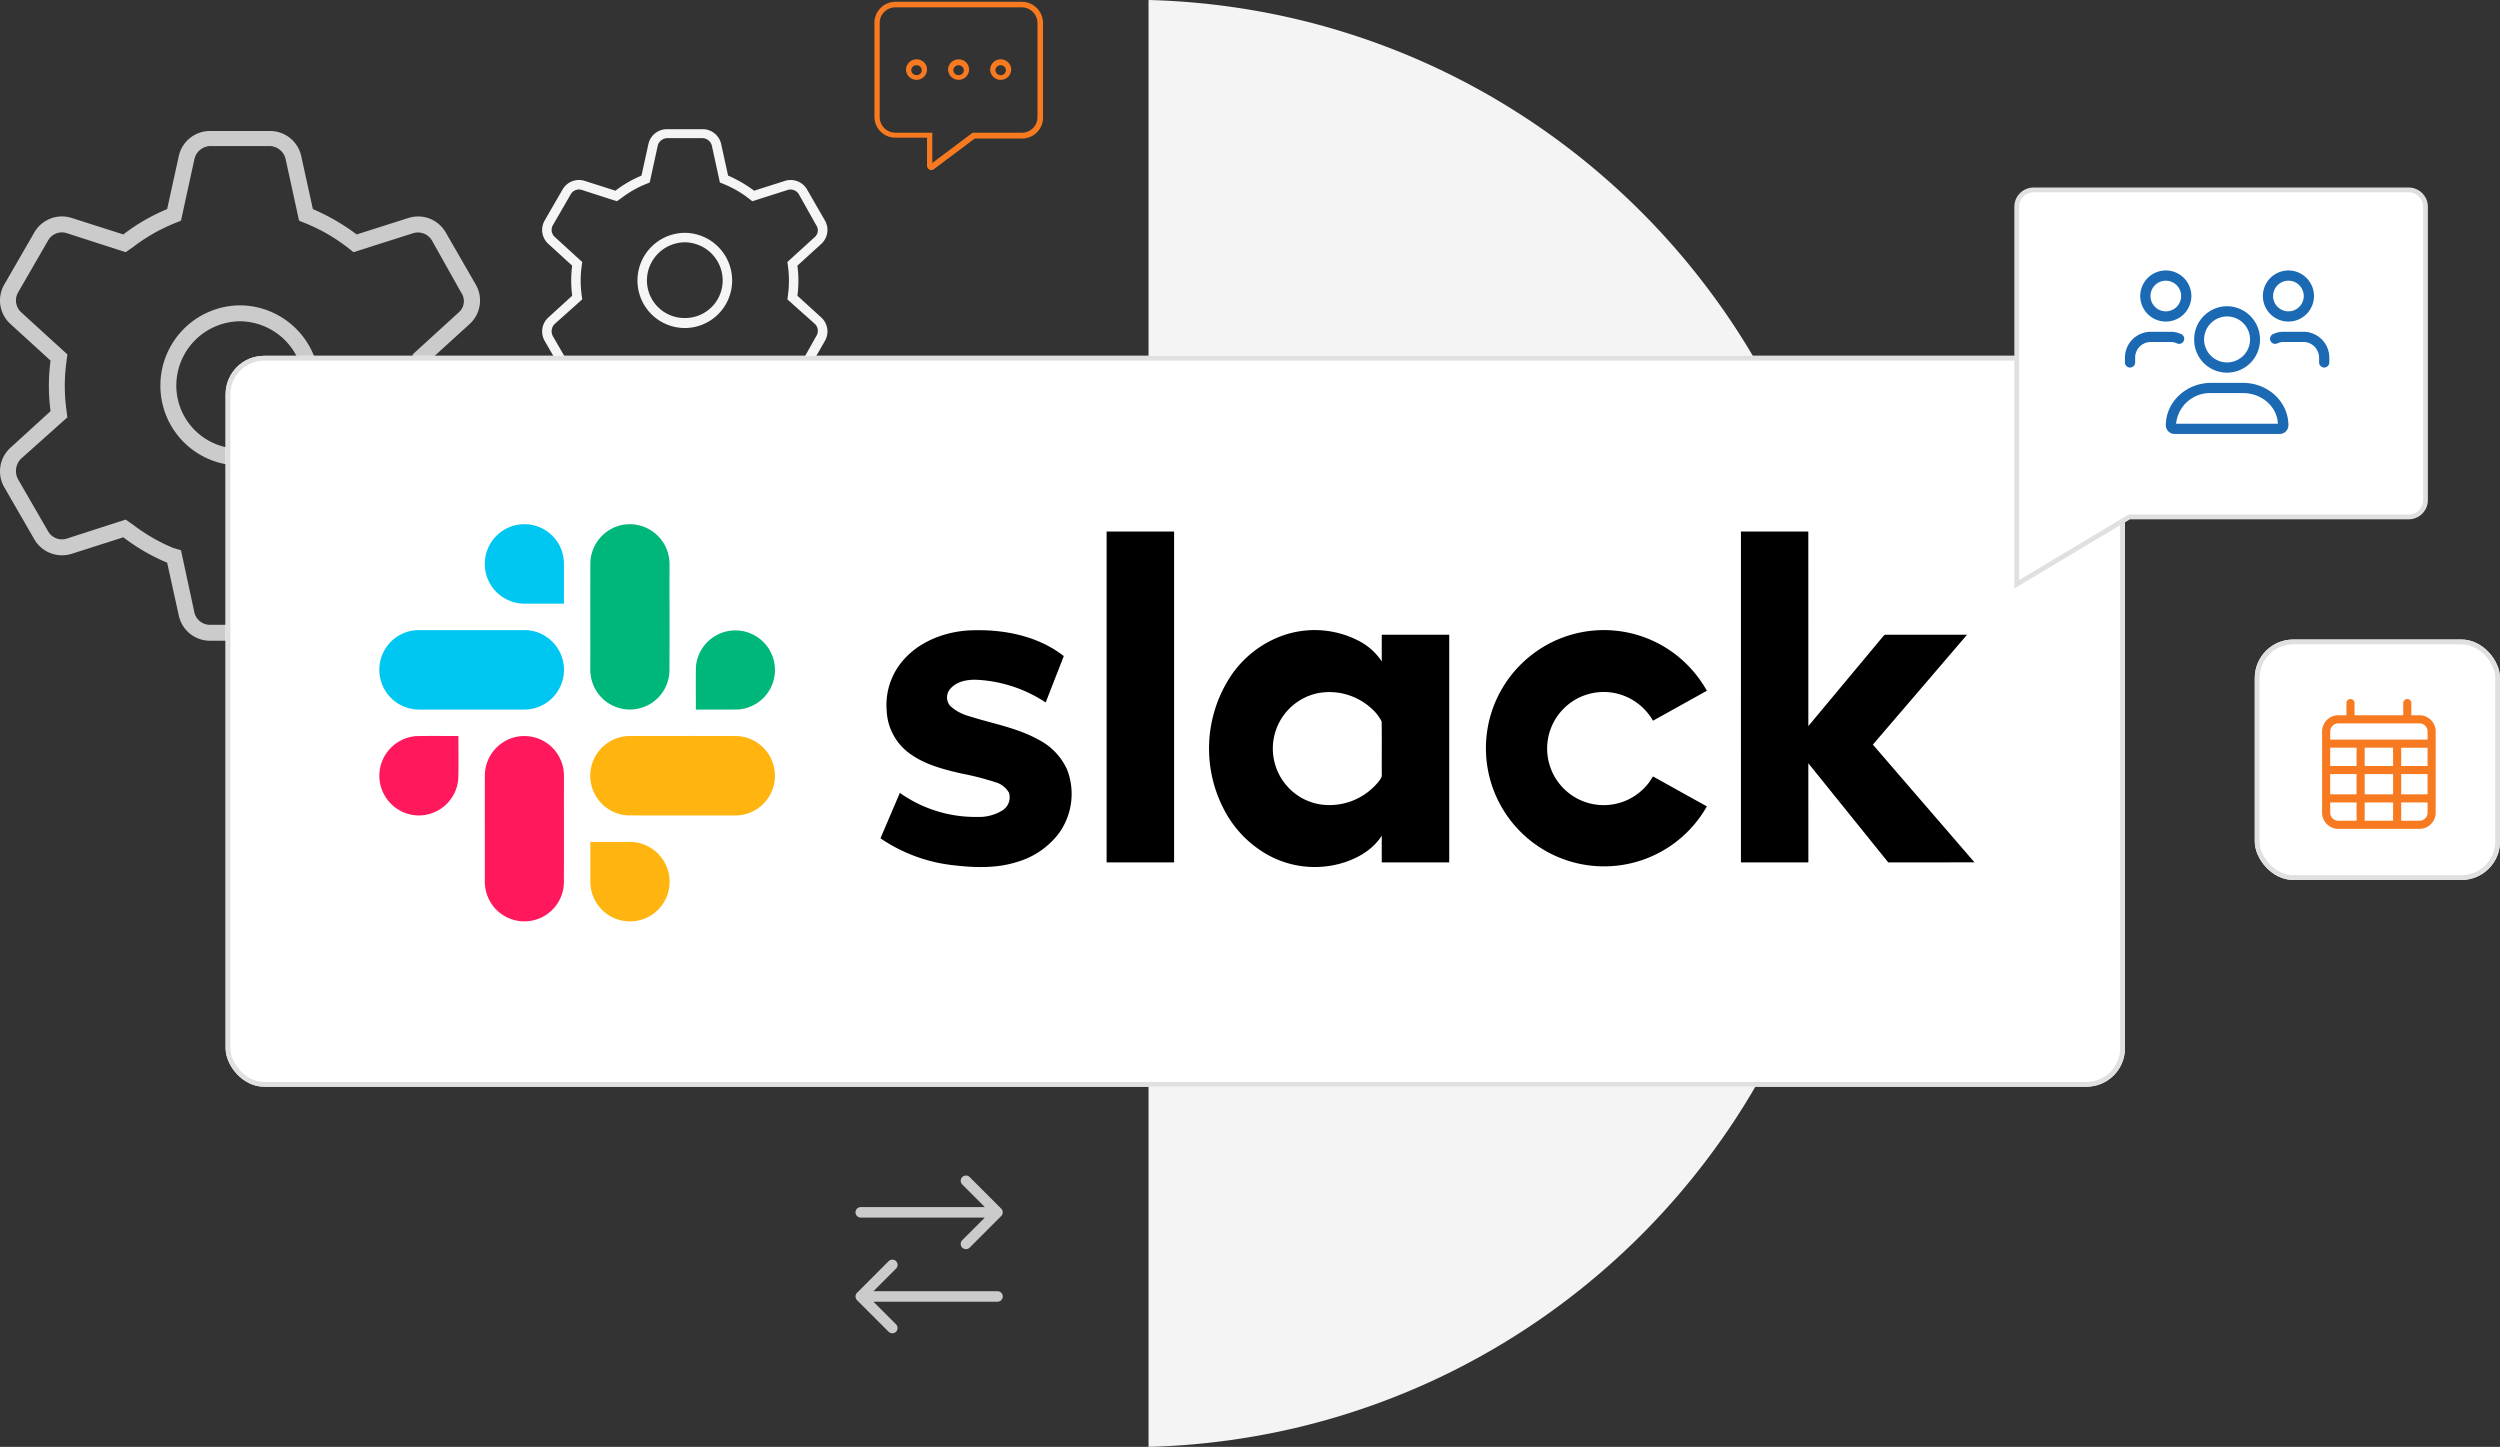
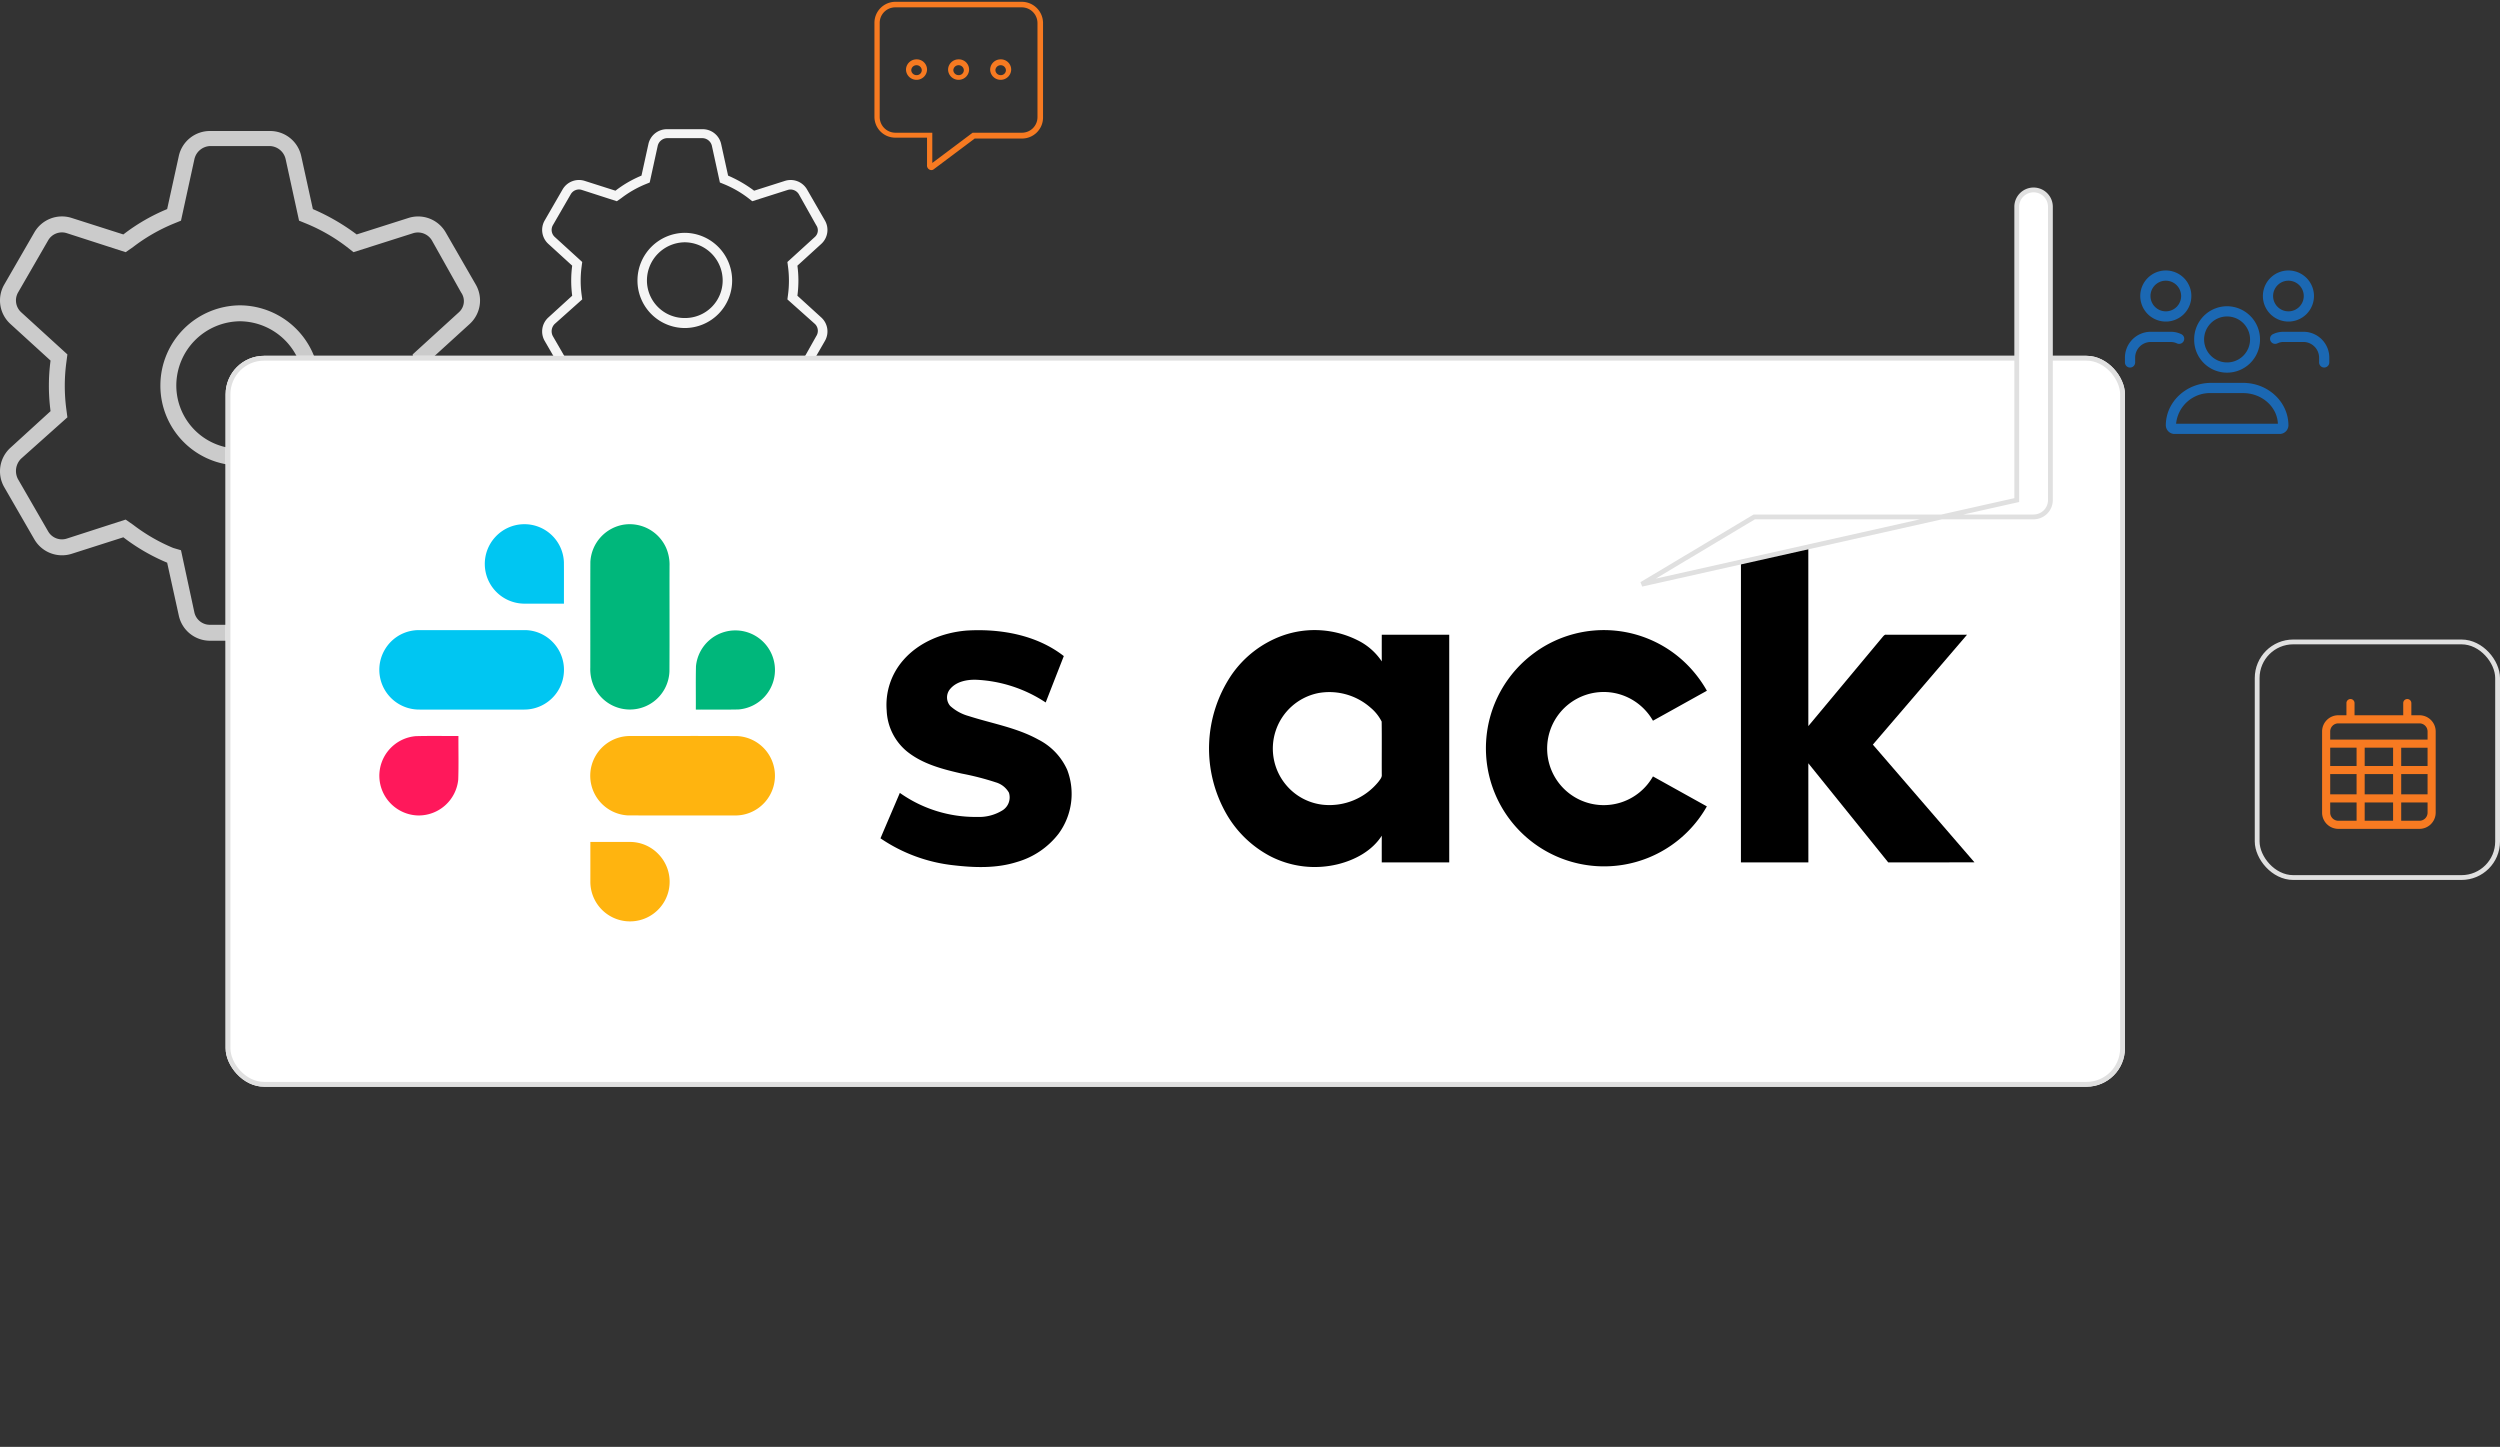
<svg xmlns="http://www.w3.org/2000/svg" width="519.917" height="300.898" viewBox="0 0 519.917 300.898">
  <rect x="0" y="0" width="519.917" height="300.898" fill="#333333" stroke="none" />
  <defs>
    <clipPath id="clip-path">
      <rect id="Rectangle_8664" data-name="Rectangle 8664" width="331.737" height="82.626" fill="none" />
    </clipPath>
  </defs>
  <g id="integrations-slackhero" transform="translate(-967.083 -183)">
    <path id="Path_24957" data-name="Path 24957" d="M36.438-39.936A16.678,16.678,0,0,1,53-56.5,16.678,16.678,0,0,1,69.563-39.936,16.6,16.6,0,0,1,53-23.187,16.6,16.6,0,0,1,36.438-39.936ZM53-53.186a13.384,13.384,0,0,0-13.25,13.25A13.144,13.144,0,0,0,53-26.686a13.144,13.144,0,0,0,13.25-13.25A13.384,13.384,0,0,0,53-53.186ZM88.03-74.672a6.618,6.618,0,0,1,7.743,3l6.252,10.848a6.616,6.616,0,0,1-1.263,8.2L92.4-45.009a39.446,39.446,0,0,1,.352,5.072,40.793,40.793,0,0,1-.352,5.445l8.364,7.619a6.616,6.616,0,0,1,1.263,8.2L95.773-7.826a6.643,6.643,0,0,1-7.743,3L77.264-8.261a45.3,45.3,0,0,1-9.109,5.279L65.732,8.033a6.626,6.626,0,0,1-6.48,5.217h-12.5a6.626,6.626,0,0,1-6.48-5.217L37.845-2.981a40.691,40.691,0,0,1-9.109-5.279L17.979-4.824a6.648,6.648,0,0,1-7.747-3L3.971-18.674a6.608,6.608,0,0,1,1.275-8.2l8.35-7.619a40.832,40.832,0,0,1-.346-5.445,39.409,39.409,0,0,1,.346-5.072l-8.35-7.619a6.608,6.608,0,0,1-1.275-8.2l6.261-10.848a6.622,6.622,0,0,1,7.747-3l10.757,3.433a39.815,39.815,0,0,1,9.109-5.273l2.422-11.029a6.621,6.621,0,0,1,6.48-5.209h12.5a6.621,6.621,0,0,1,6.48,5.209l2.422,11.029a44.209,44.209,0,0,1,9.109,5.273ZM30.765-68.631l-1.553,1.077L16.974-71.509A3.305,3.305,0,0,0,13.1-70.018L6.838-59.17a3.338,3.338,0,0,0,.638,4.1L17.1-46.292l-.226,1.718a36.657,36.657,0,0,0-.317,4.824,36.657,36.657,0,0,0,.317,4.824l.226,1.718L7.476-24.616a3.61,3.61,0,0,0-.638,4.286L13.1-9.482a3.305,3.305,0,0,0,3.874,1.491l12.238-3.954,1.553,1.077a37.13,37.13,0,0,0,8.343,4.824l1.615.476L43.5,7.329a3.305,3.305,0,0,0,3.25,2.609h12.5A3.305,3.305,0,0,0,62.5,7.329l2.774-12.9,1.615-.476a37.13,37.13,0,0,0,8.343-4.824L76.6-11.946,89.023-7.991a3.383,3.383,0,0,0,3.871-1.491L98.982-20.33a3.35,3.35,0,0,0-.455-4.286L88.9-33.208l.228-1.718a37.021,37.021,0,0,0,.311-4.824,37.021,37.021,0,0,0-.311-4.824L88.9-46.292l9.627-8.778a3.1,3.1,0,0,0,.455-4.1L92.895-70.018a3.383,3.383,0,0,0-3.871-1.491L76.6-67.554l-1.366-1.077a37.036,37.036,0,0,0-8.343-4.82l-1.615-.66L62.5-86.833a3.483,3.483,0,0,0-3.25-2.791h-12.5a3.483,3.483,0,0,0-3.25,2.791L40.723-74.111l-1.615.66A37.036,37.036,0,0,0,30.765-68.631Z" transform="translate(964 303)" fill="#cbcbcb" />
    <path id="Path_24958" data-name="Path 24958" d="M21.656-23.736A9.913,9.913,0,0,1,31.5-33.579a9.913,9.913,0,0,1,9.844,9.844A9.865,9.865,0,0,1,31.5-13.781,9.865,9.865,0,0,1,21.656-23.736ZM31.5-31.611a7.954,7.954,0,0,0-7.875,7.875A7.812,7.812,0,0,0,31.5-15.861a7.812,7.812,0,0,0,7.875-7.875A7.954,7.954,0,0,0,31.5-31.611Zm20.82-12.77a3.933,3.933,0,0,1,4.6,1.782l3.716,6.448a3.932,3.932,0,0,1-.751,4.873L54.916-26.75a23.444,23.444,0,0,1,.209,3.015,24.245,24.245,0,0,1-.209,3.236l4.971,4.528a3.932,3.932,0,0,1,.751,4.873L56.921-4.651a3.948,3.948,0,0,1-4.6,1.784l-6.4-2.043a26.922,26.922,0,0,1-5.414,3.138l-1.44,6.546a3.938,3.938,0,0,1-3.851,3.1H27.784a3.938,3.938,0,0,1-3.851-3.1l-1.44-6.546A24.184,24.184,0,0,1,17.079-4.91L10.685-2.867a3.951,3.951,0,0,1-4.6-1.784L2.36-11.1a3.927,3.927,0,0,1,.758-4.873L8.08-20.5a24.268,24.268,0,0,1-.205-3.236A23.422,23.422,0,0,1,8.08-26.75L3.118-31.279a3.927,3.927,0,0,1-.758-4.873L6.081-42.6a3.936,3.936,0,0,1,4.6-1.782l6.394,2.04a23.663,23.663,0,0,1,5.414-3.134l1.44-6.555a3.935,3.935,0,0,1,3.851-3.1h7.432a3.935,3.935,0,0,1,3.851,3.1l1.44,6.555a26.275,26.275,0,0,1,5.414,3.134ZM18.285-40.79l-.923.64L10.089-42.5a1.964,1.964,0,0,0-2.3.886L4.064-35.167a1.984,1.984,0,0,0,.379,2.436l5.723,5.217-.134,1.021a21.787,21.787,0,0,0-.188,2.867,21.787,21.787,0,0,0,.188,2.867l.134,1.021L4.443-14.63a2.146,2.146,0,0,0-.379,2.547L7.786-5.636a1.964,1.964,0,0,0,2.3.886L17.362-7.1l.923.64a22.068,22.068,0,0,0,4.959,2.867l.96.283,1.649,7.666a1.965,1.965,0,0,0,1.932,1.55h7.432a1.965,1.965,0,0,0,1.932-1.55L38.8-3.31l.96-.283A22.068,22.068,0,0,0,44.715-6.46l.812-.64L52.91-4.75a2.011,2.011,0,0,0,2.3-.886l3.618-6.448a1.991,1.991,0,0,0-.271-2.547l-5.722-5.106.135-1.021a22,22,0,0,0,.185-2.867,22,22,0,0,0-.185-2.867l-.135-1.021,5.722-5.217a1.844,1.844,0,0,0,.271-2.436l-3.618-6.448a2.011,2.011,0,0,0-2.3-.886l-7.383,2.35-.812-.64a22.012,22.012,0,0,0-4.959-2.865l-.96-.393-1.649-7.561a2.07,2.07,0,0,0-1.932-1.659H27.784a2.07,2.07,0,0,0-1.932,1.659L24.2-44.047l-.96.393A22.012,22.012,0,0,0,18.285-40.79Z" transform="translate(1078 265)" fill="#f5f5f5" />
-     <path id="Subtraction_1" data-name="Subtraction 1" d="M0,300.9V0A151.153,151.153,0,0,1,29.63,3.718,149.747,149.747,0,0,1,57.18,12.9,150.629,150.629,0,0,1,82.072,26.968a151.628,151.628,0,0,1,21.659,18.38A151.55,151.55,0,0,1,121.58,67.463a150.477,150.477,0,0,1,13.463,25.273,149.762,149.762,0,0,1,8.5,27.854,151.665,151.665,0,0,1,2.962,29.859,151.662,151.662,0,0,1-2.962,29.859,149.764,149.764,0,0,1-8.5,27.854,150.473,150.473,0,0,1-13.463,25.273,151.548,151.548,0,0,1-17.849,22.115,151.628,151.628,0,0,1-21.659,18.38A150.631,150.631,0,0,1,57.18,288,149.752,149.752,0,0,1,29.63,297.18,151.16,151.16,0,0,1,0,300.9Z" transform="translate(1205.943 183)" fill="#f4f4f4" />
    <g id="Rectangle_10033" data-name="Rectangle 10033" transform="translate(1014 257)" fill="#fff" stroke="#e0e0e0" stroke-width="1">
      <rect width="395" height="152" rx="8" stroke="none" />
      <rect x="0.5" y="0.5" width="394" height="151" rx="7.5" fill="none" />
    </g>
    <g id="Group_11465" data-name="Group 11465" transform="translate(1045.965 292)">
      <g id="Group_11314" data-name="Group 11314" transform="translate(0)">
        <g id="Group_11314-2" data-name="Group 11314" clip-path="url(#clip-path)">
          <path id="Path_20352" data-name="Path 20352" d="M86.234,2.674a8.216,8.216,0,0,1,14.219,5.27c.024,2.879,0,5.759.008,8.638-2.8,0-5.607.005-8.408,0A8.262,8.262,0,0,1,86.234,2.674" transform="translate(-62.062 -0.045)" fill="#00c6f2" />
          <path id="Path_20353" data-name="Path 20353" d="M6.627,84.521a8.25,8.25,0,0,1,1.7-.162q10.978.016,21.959,0a8.055,8.055,0,0,1,4.034,1.11,8.269,8.269,0,0,1-4.05,15.414q-10.97.012-21.941,0A8.271,8.271,0,0,1,1.265,88.257a8.188,8.188,0,0,1,5.362-3.736" transform="translate(-0.021 -62.317)" fill="#00c6f2" />
          <path id="Path_20354" data-name="Path 20354" d="M174.989.094a8.293,8.293,0,0,1,8.7,4.823,8.825,8.825,0,0,1,.719,3.791c-.021,7.308.024,14.614-.021,21.92A8.228,8.228,0,0,1,168.614,33.6a8.816,8.816,0,0,1-.687-3.75c.016-7.324-.018-14.651.016-21.975A8.285,8.285,0,0,1,174.989.094" transform="translate(-124.048 0)" fill="#00b77b" />
          <path id="Path_20355" data-name="Path 20355" d="M251.95,91.844a8.232,8.232,0,1,1,8.813,8.988c-2.947.063-5.895.008-8.842.026.018-3-.042-6.012.029-9.015" transform="translate(-186.092 -62.287)" fill="#00b77b" />
-           <path id="Path_20356" data-name="Path 20356" d="M578.881,5.894c4.677-.008,9.354,0,14.031-.005q0,34.4,0,68.808-7.016,0-14.034,0,0-34.4,0-68.8" transform="translate(-427.622 -4.35)" />
          <path id="Path_20357" data-name="Path 20357" d="M1083.731,5.892q7,0,14.013,0,.012,20.228.005,40.458,7.721-9.258,15.44-18.52c.209-.227.418-.572.8-.476q8.38,0,16.762,0c-6.509,7.632-13.062,15.228-19.584,22.852q10.563,12.244,21.131,24.48c-5.981.026-11.959.008-17.938.01q-8.3-10.308-16.613-20.611c.01,6.869-.008,13.741.008,20.611q-7.016,0-14.026,0,0-34.4.005-68.806" transform="translate(-800.557 -4.35)" />
          <path id="Path_20358" data-name="Path 20358" d="M403.6,90.686c3.3-3.82,8.312-5.8,13.263-6.19,7.005-.413,14.5.907,20.148,5.312q-1.889,4.825-3.768,9.649a28.476,28.476,0,0,0-14.528-4.727c-1.894-.037-4.013.371-5.3,1.873a2.7,2.7,0,0,0-.021,3.582,9.46,9.46,0,0,0,3.851,2.1c4.842,1.557,9.973,2.4,14.47,4.889a13.011,13.011,0,0,1,6,6.287,14,14,0,0,1-1.774,13.266,16.744,16.744,0,0,1-8.654,5.895c-4.277,1.364-8.85,1.2-13.255.685a33.359,33.359,0,0,1-15.147-5.6c1.33-3.154,2.694-6.294,4.027-9.448a27.178,27.178,0,0,0,16.077,5,9.288,9.288,0,0,0,5.333-1.408,3.192,3.192,0,0,0,1.275-3.64,4.61,4.61,0,0,0-2.717-2.14,57.158,57.158,0,0,0-7.107-1.829c-4.032-.922-8.228-2.007-11.484-4.69a11.6,11.6,0,0,1-4.113-8.419A14.128,14.128,0,0,1,403.6,90.686" transform="translate(-294.656 -62.365)" />
          <path id="Path_20359" data-name="Path 20359" d="M675.728,85.487a19.953,19.953,0,0,1,15.565.967,12.826,12.826,0,0,1,5.046,4.405q-.008-2.771,0-5.539c4.675-.016,9.352,0,14.029-.008q0,23.673,0,47.346-7.016,0-14.034,0c0-1.85-.005-3.7.005-5.55-2.033,3.169-5.566,5.051-9.14,5.934a20.162,20.162,0,0,1-14.125-1.706,22.723,22.723,0,0,1-9.038-8.748,27.394,27.394,0,0,1,.972-28.794,21.885,21.885,0,0,1,10.718-8.306m7.324,11.978a11.773,11.773,0,0,0-6.4,19.338,11.642,11.642,0,0,0,7.389,3.859,13.123,13.123,0,0,0,11.643-4.813c.308-.431.727-.878.659-1.453-.024-3.671.029-7.348-.024-11.019a9.108,9.108,0,0,0-2.312-2.9,12.963,12.963,0,0,0-10.951-3.015" transform="translate(-487.858 -62.311)" />
          <path id="Path_20360" data-name="Path 20360" d="M891.072,88.905a24.458,24.458,0,0,1,32.084,3.2,25.377,25.377,0,0,1,3.559,4.857c-3.742,2.072-7.473,4.165-11.217,6.232a11.854,11.854,0,0,0-7.421-5.631,11.765,11.765,0,1,0,7.421,17.214q5.6,3.116,11.209,6.234a24.565,24.565,0,1,1-35.635-32.1" transform="translate(-650.619 -62.309)" />
          <path id="Path_20361" data-name="Path 20361" d="M.013,177.149a8.277,8.277,0,0,1,7.536-8.505c2.968-.086,5.939-.016,8.907-.039-.013,3.023.063,6.049-.039,9.069a8.273,8.273,0,0,1-8.359,7.462,8.281,8.281,0,0,1-8.045-7.988" transform="translate(0 -124.546)" fill="#ff185b" />
-           <path id="Path_20362" data-name="Path 20362" d="M89.8,169a8.252,8.252,0,0,1,8.769,2.67,8.337,8.337,0,0,1,1.86,5.511c-.018,7.392.018,14.786-.016,22.181a8.223,8.223,0,0,1-15.743,2.908,8.614,8.614,0,0,1-.7-3.65c.008-7.327-.01-14.656.008-21.982A8.288,8.288,0,0,1,89.8,169" transform="translate(-62.028 -124.575)" fill="#ff185b" />
          <path id="Path_20363" data-name="Path 20363" d="M176.1,168.622c7.455-.005,14.907-.023,22.361.01a8.265,8.265,0,0,1,2.686,15.936,8.191,8.191,0,0,1-3.175.577c-7.408-.013-14.813.018-22.218-.013a8.262,8.262,0,0,1,.345-16.511" transform="translate(-124.073 -124.555)" fill="#ffb40f" />
          <path id="Path_20364" data-name="Path 20364" d="M167.976,252.954c2.77,0,5.542-.005,8.312,0a8.2,8.2,0,0,1,5.866,2.558,8.244,8.244,0,1,1-14.18,5.626c.005-2.728,0-5.458,0-8.186" transform="translate(-124.081 -186.858)" fill="#ffb40f" />
        </g>
      </g>
    </g>
-     <path id="Union_2" data-name="Union 2" d="M-6281.5,84V23a3.5,3.5,0,0,1,3.5-3.5h78a3.5,3.5,0,0,1,3.5,3.5V84a3.5,3.5,0,0,1-3.5,3.5h-58.086l-23.415,14Z" transform="translate(7668 203)" fill="#fff" stroke="#e0e0e0" stroke-width="1" />
-     <path id="Path_24959" data-name="Path 24959" d="M30.3-21.1a1.1,1.1,0,0,0,0-1.545L23.741-29.21a1.1,1.1,0,0,0-1.545,0,1.1,1.1,0,0,0,0,1.545l4.7,4.7H1.094A1.1,1.1,0,0,0,0-21.875a1.1,1.1,0,0,0,1.094,1.094h25.8l-4.7,4.7a1.1,1.1,0,0,0,0,1.545,1.1,1.1,0,0,0,1.545,0L30.3-21.1ZM6.884,2.96A1.092,1.092,0,0,0,8.429,1.415l-4.7-4.7h25.8a1.1,1.1,0,0,0,1.094-1.094,1.1,1.1,0,0,0-1.094-1.094H3.732l4.7-4.7a1.1,1.1,0,0,0,0-1.545,1.1,1.1,0,0,0-1.545,0L.321-5.147a1.1,1.1,0,0,0,0,1.545L6.884,2.96Z" transform="translate(1145 457)" fill="#cbcbcb" />
+     <path id="Union_2" data-name="Union 2" d="M-6281.5,84V23a3.5,3.5,0,0,1,3.5-3.5a3.5,3.5,0,0,1,3.5,3.5V84a3.5,3.5,0,0,1-3.5,3.5h-58.086l-23.415,14Z" transform="translate(7668 203)" fill="#fff" stroke="#e0e0e0" stroke-width="1" />
    <path id="Path_24955" data-name="Path 24955" d="M21.243-8.5a6.857,6.857,0,0,0,6.846-6.906,6.893,6.893,0,0,0-6.846-6.906A6.857,6.857,0,0,0,14.4-15.406,6.821,6.821,0,0,0,21.243-8.5Zm0-11.687a4.785,4.785,0,0,1,4.779,4.781,4.789,4.789,0,0,1-4.779,4.781,4.791,4.791,0,0,1-4.781-4.781A4.787,4.787,0,0,1,21.243-20.187Zm3.32,13.813H17.936C12.723-6.375,8.5-2.411,8.5,2.477A1.829,1.829,0,0,0,10.386,4.25H32.114A1.829,1.829,0,0,0,34,2.477C34-2.411,29.777-6.375,24.564-6.375Zm-13.925,8.5A7.069,7.069,0,0,1,17.883-4.25h6.68c3.9,0,7.1,2.828,7.245,6.375H10.638ZM34-19.125a5.313,5.313,0,0,0,5.313-5.312A5.312,5.312,0,0,0,34-29.75a5.313,5.313,0,0,0-5.312,5.313A5.312,5.312,0,0,0,34-19.125Zm0-8.5a3.191,3.191,0,0,1,3.188,3.188A3.19,3.19,0,0,1,34-21.25a3.19,3.19,0,0,1-3.187-3.187A3.19,3.19,0,0,1,34-27.625Zm-25.5,8.5a5.313,5.313,0,0,0,5.313-5.312A5.312,5.312,0,0,0,8.5-29.75a5.313,5.313,0,0,0-5.313,5.313A5.313,5.313,0,0,0,8.5-19.125Zm0-8.5a3.191,3.191,0,0,1,3.188,3.188A3.19,3.19,0,0,1,8.5-21.25a3.188,3.188,0,0,1-3.187-3.187A3.188,3.188,0,0,1,8.5-27.625ZM37.261-17H32.938a4.989,4.989,0,0,0-2.156.494,1.062,1.062,0,0,0-.5,1.415,1.064,1.064,0,0,0,1.415.5,2.916,2.916,0,0,1,1.245-.288h4.322a3.288,3.288,0,0,1,3.116,3.367v.883a1.062,1.062,0,0,0,1.063,1.063A1.064,1.064,0,0,0,42.5-10.625v-.883A5.376,5.376,0,0,0,37.261-17Zm-26.45,2.411a1.063,1.063,0,0,0,1.415-.5,1.062,1.062,0,0,0-.5-1.415A5.036,5.036,0,0,0,9.562-17H5.241A5.377,5.377,0,0,0,0-11.508v.883A1.062,1.062,0,0,0,1.062-9.562a1.064,1.064,0,0,0,1.063-1.062v-.883a3.251,3.251,0,0,1,3.116-3.367H9.562A2.978,2.978,0,0,1,10.811-14.589Z" transform="translate(1409 269)" fill="#1b68b3" />
    <g id="Rectangle_10032" data-name="Rectangle 10032" transform="translate(1436 316)" fill="#fff" stroke="#e0e0e0" stroke-width="1">
-       <rect width="51" height="50" rx="8" stroke="none" />
      <rect x="0.5" y="0.5" width="50" height="49" rx="7.5" fill="none" />
    </g>
    <path id="Path_24954" data-name="Path 24954" d="M5.906-23.625a.845.845,0,0,1,.844.844v2.531H16.875v-2.531a.845.845,0,0,1,.844-.844.845.845,0,0,1,.844.844v2.531H20.25a3.376,3.376,0,0,1,3.375,3.375V0A3.378,3.378,0,0,1,20.25,3.375H3.375A3.376,3.376,0,0,1,0,0V-16.875A3.375,3.375,0,0,1,3.375-20.25H5.063v-2.531A.845.845,0,0,1,5.906-23.625ZM21.938-13.5H16.453v3.8h5.484Zm0,5.484H16.453V-3.8h5.484Zm0,5.906H16.453v3.8h3.8A1.686,1.686,0,0,0,21.938,0ZM14.766-3.8V-8.016H8.859V-3.8ZM8.859,1.688h5.906v-3.8H8.859ZM7.172-3.8V-8.016H1.688V-3.8ZM1.688-2.109V0A1.687,1.687,0,0,0,3.375,1.688h3.8v-3.8Zm0-7.594H7.172v-3.8H1.688Zm7.172,0h5.906v-3.8H8.859ZM20.25-18.562H3.375a1.687,1.687,0,0,0-1.687,1.688v1.688h20.25v-1.687A1.686,1.686,0,0,0,20.25-18.562Z" transform="translate(1450 352)" fill="#f77a21" />
    <path id="Path_24956" data-name="Path 24956" d="M8.688-18.655A2.176,2.176,0,0,0,6.5-16.529,2.176,2.176,0,0,0,8.688-14.4a2.176,2.176,0,0,0,2.188-2.126A2.135,2.135,0,0,0,8.688-18.655Zm0,3.281a1.084,1.084,0,0,1-1.094-1.032,1.084,1.084,0,0,1,1.094-1.032,1.084,1.084,0,0,1,1.094,1.032A1.045,1.045,0,0,1,8.688-15.374Zm8.75-3.281a2.176,2.176,0,0,0-2.187,2.126A2.176,2.176,0,0,0,17.438-14.4a2.176,2.176,0,0,0,2.188-2.126A2.135,2.135,0,0,0,17.438-18.655Zm0,3.281a1.084,1.084,0,0,1-1.094-1.032,1.084,1.084,0,0,1,1.094-1.032,1.084,1.084,0,0,1,1.094,1.032A1.045,1.045,0,0,1,17.438-15.374Zm8.75-3.281A2.176,2.176,0,0,0,24-16.529,2.176,2.176,0,0,0,26.188-14.4a2.176,2.176,0,0,0,2.188-2.126A2.135,2.135,0,0,0,26.188-18.655Zm0,3.281a1.084,1.084,0,0,1-1.094-1.032,1.084,1.084,0,0,1,1.094-1.032,1.084,1.084,0,0,1,1.094,1.032A1.045,1.045,0,0,1,26.188-15.374Zm4.375-15.251H4.313A4.371,4.371,0,0,0-.062-26.312V-6.686A4.331,4.331,0,0,0,4.313-2.372h6.562V3.309a.949.949,0,0,0,.9,1.066.8.8,0,0,0,.475-.159l8.538-6.405h9.844A4.371,4.371,0,0,0,35-6.5V-26.312A4.432,4.432,0,0,0,30.563-30.625Zm3.281,24A3.233,3.233,0,0,1,30.563-3.4H20.357L11.97,2.89V-3.4H4.313a3.272,3.272,0,0,1-3.281-3.22V-26.25a3.233,3.233,0,0,1,3.281-3.22h26.25a3.272,3.272,0,0,1,3.281,3.22Z" transform="translate(1149 214)" fill="#f77a21" />
  </g>
</svg>